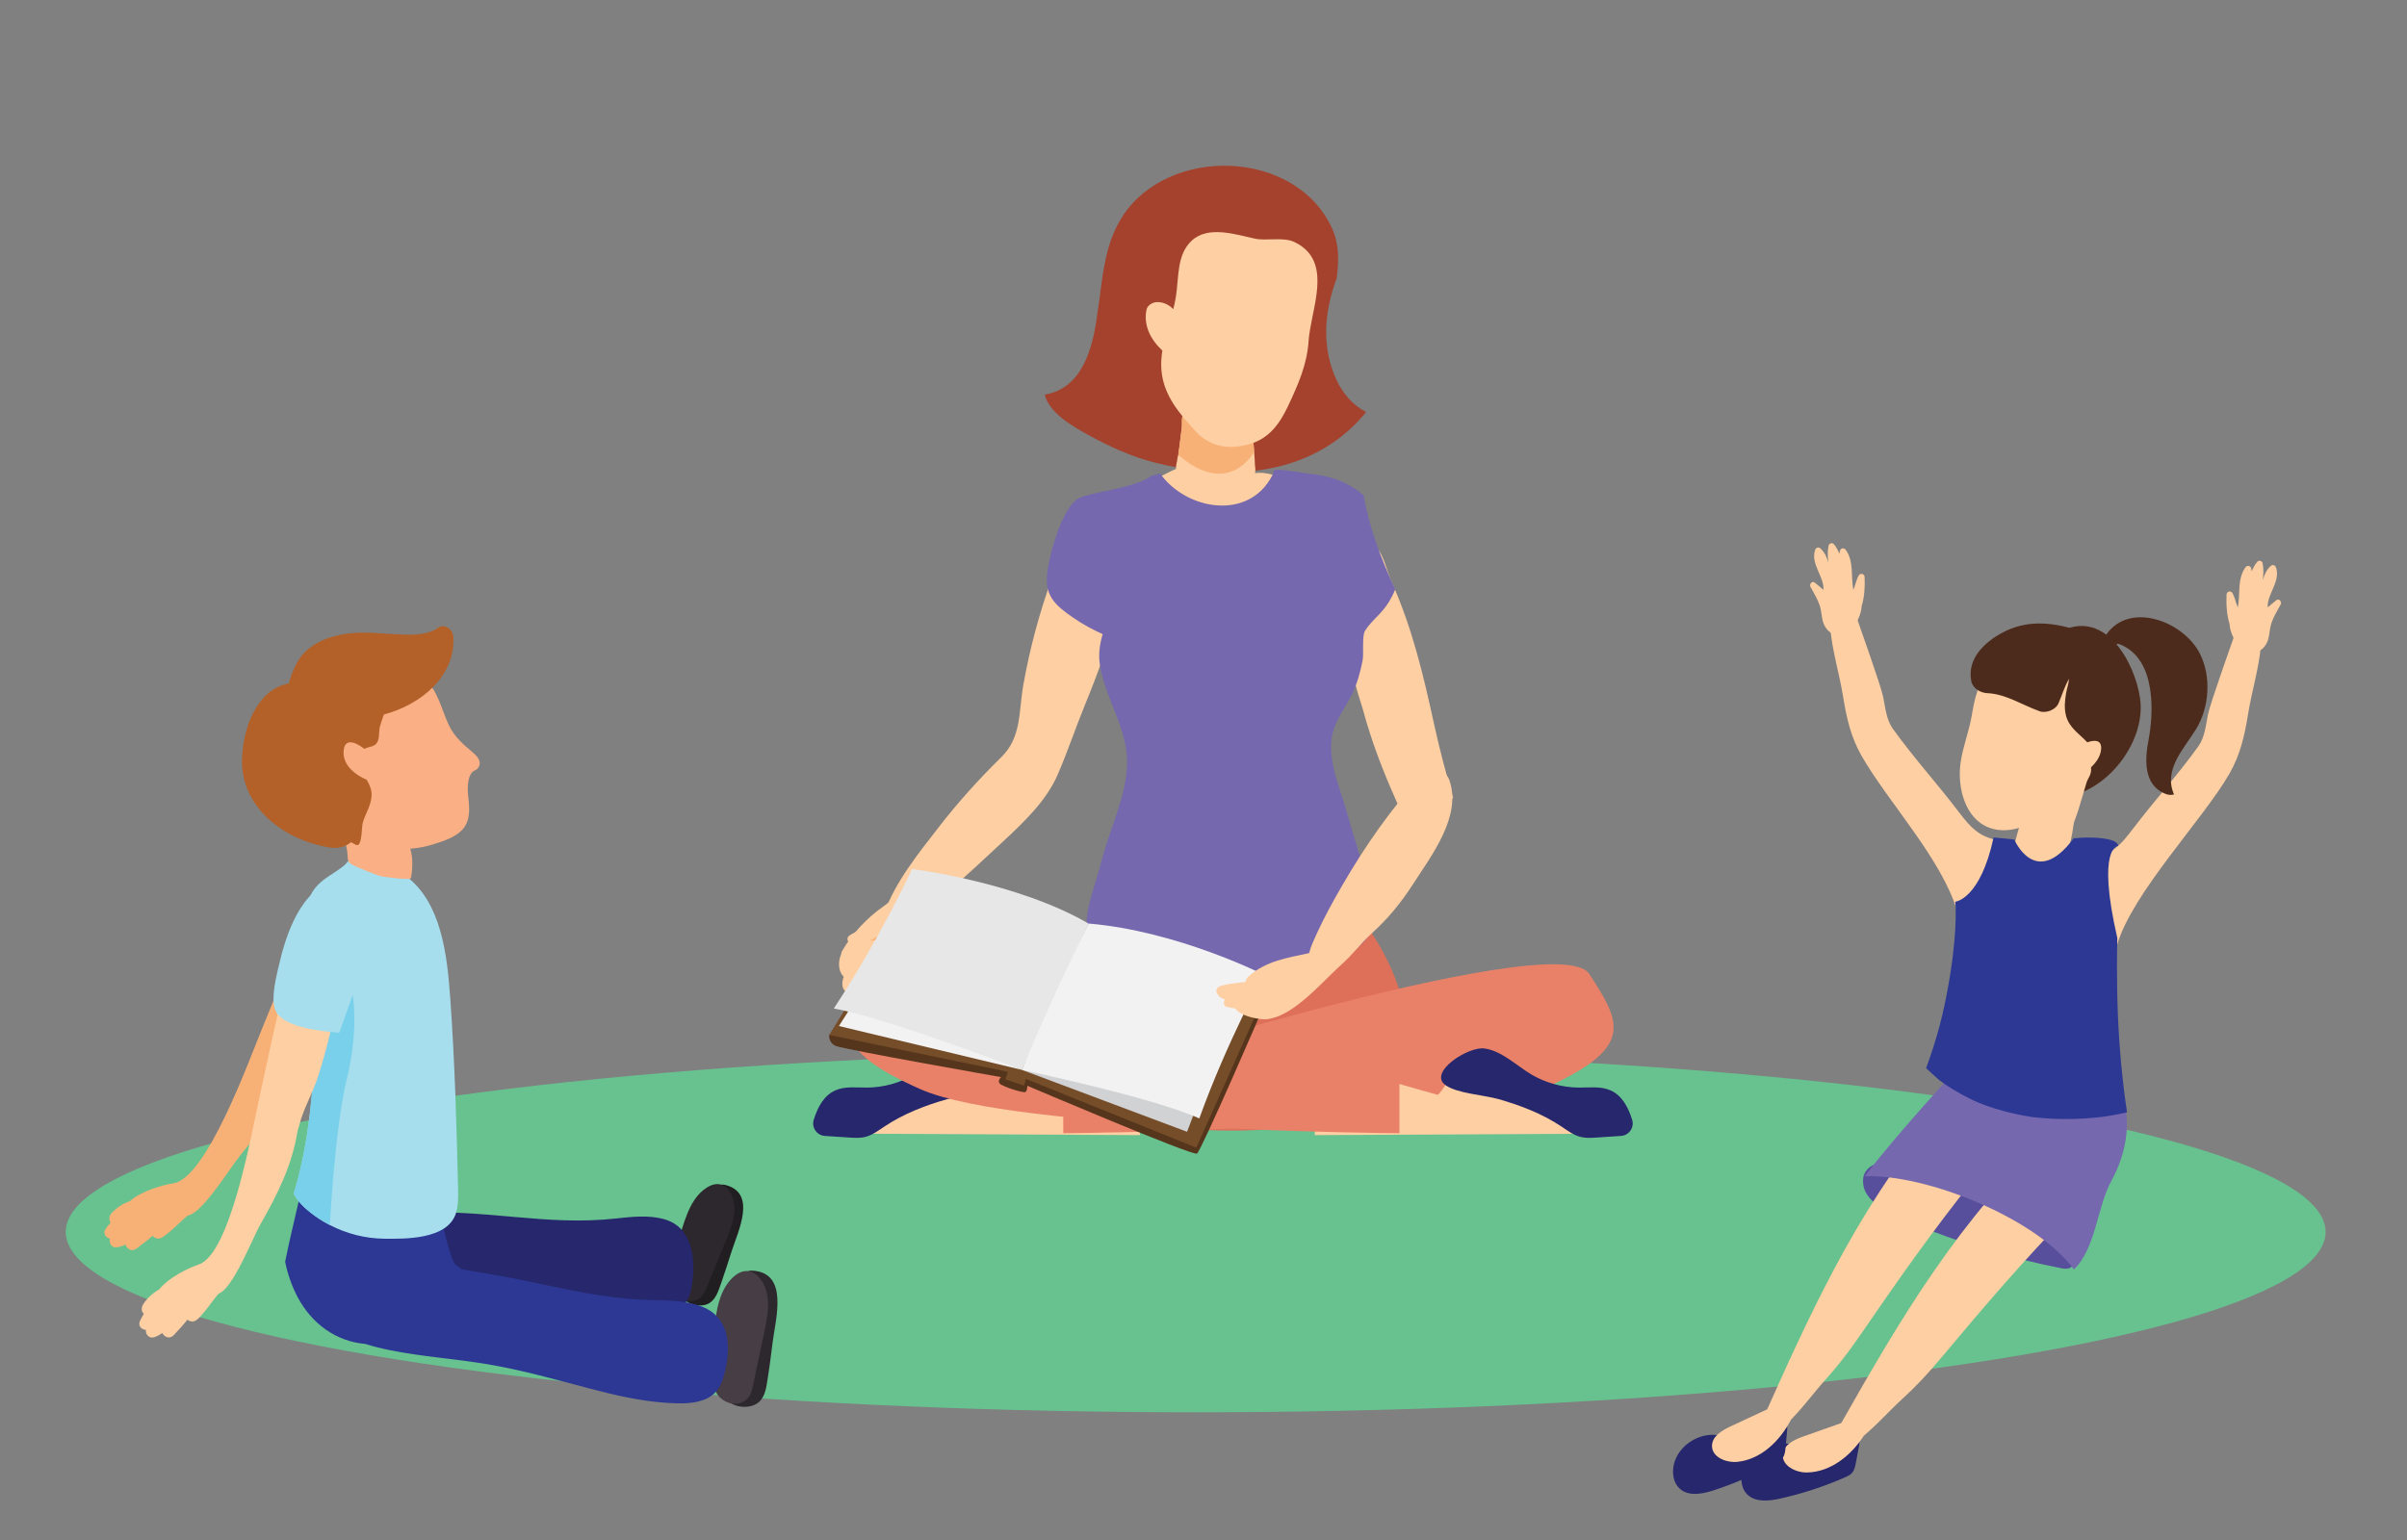
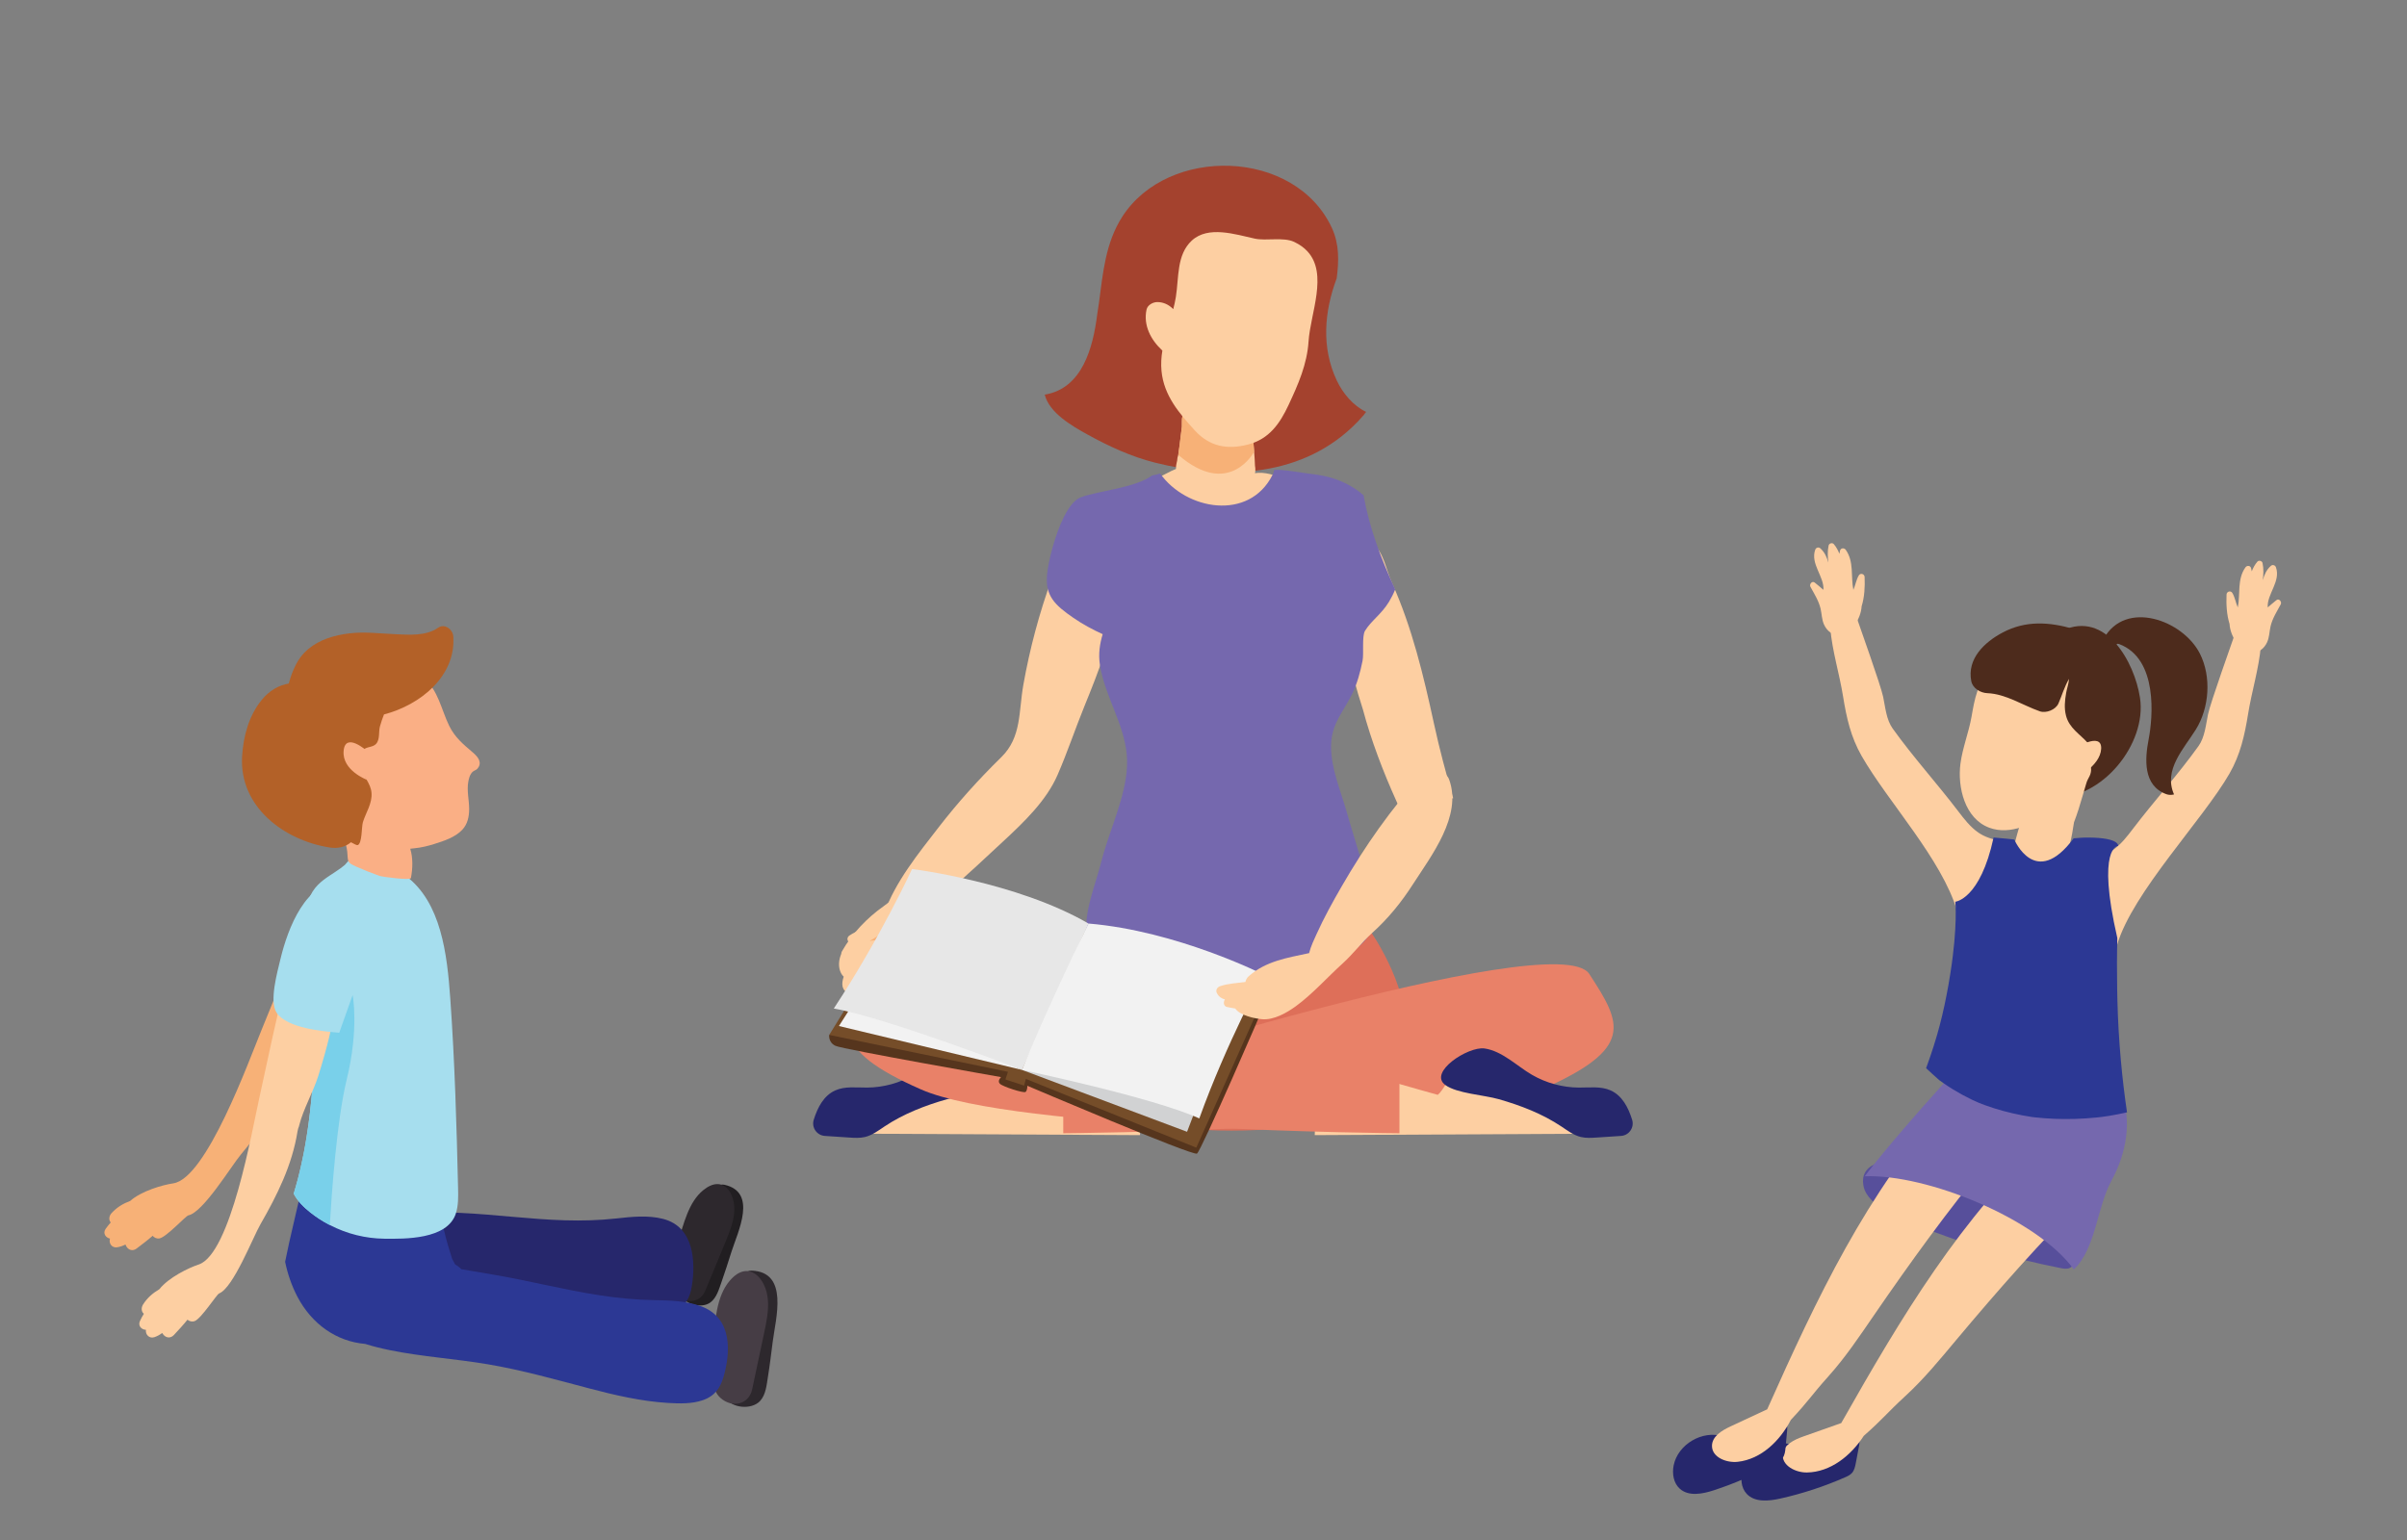
<svg xmlns="http://www.w3.org/2000/svg" version="1.1" id="Layer_1" x="0px" y="0px" width="250px" height="160px" viewBox="0 0 250 160" enable-background="new 0 0 250 160" xml:space="preserve">
  <rect x="0" y="0" width="250" height="160" fill="#808080" stroke="none" />
-   <ellipse fill="#67C28F" cx="124.187" cy="127.997" rx="117.359" ry="18.734" />
  <path fill="#FDCFA2" d="M142.463,56.296c1.352,1.252,1.386,2.625,2.13,4.29c2.08,4.648,3.254,9.576,4.346,14.606  c0.559,2.582,1.251,5.165,1.994,7.742c-0.818,0.071-1.628,0.227-2.403,0.454c-0.967,0.281-1.918,0.812-2.775,1.489  c-0.245-0.589-0.504-1.171-0.765-1.748c-1.304-2.89-2.575-6.192-3.431-9.409c-2.787-8.667-2.268-12.424-2.369-13.273  c-0.043-1.889-2.117-5.175-2.036-7.062C137.172,52.979,142.275,56.121,142.463,56.296z" />
  <path fill="#FDCFA2" d="M87.928,115.192c0.18-1.146,1.056-0.656,2.19-0.746c4.886-0.388,6.678-1.255,11.073-3.415  c0.958-0.473,1.9-0.322,2.695,0.361c0.572,0.488,1.161,1.888,1.746,2.358c0.008-0.002,9.912-2.744,12.32-3.671  c0.096-0.037,0.193-0.071,0.289-0.104c0.036,2.651,0.1,5.308,0.169,7.961l-27.947-0.145c-0.318-0.049-0.637-0.1-0.955-0.149  c-0.375-0.059-0.699-0.256-0.956-0.525C88.072,116.606,87.828,115.832,87.928,115.192z" />
  <path fill="#DE6F59" d="M142.359,96.791c0,0,14.768,20.673-14.441,20.673c-29.208,0-14.979-20.271-14.979-20.271L142.359,96.791z" />
  <path fill="#A4422E" d="M113.967,32.624c0.067-0.384,0.122-0.767,0.172-1.144c0.418-3.095,0.666-6.228,2.427-8.969  c4.747-7.385,17.953-7.088,21.773,1.183c0.776,1.682,0.726,3.436,0.495,5.224c-1.297,3.459-1.609,7.202,0.013,10.623  c0.626,1.321,1.688,2.607,3.042,3.254c-0.059,0.072-0.116,0.147-0.171,0.223c-0.035,0.048-0.063,0.088-0.086,0.121  c-0.021,0.022-0.043,0.046-0.073,0.076c-0.186,0.194-0.356,0.4-0.542,0.595c-5.578,5.802-13.747,6.095-21.067,4.253  c-2.476-0.624-4.822-1.71-7.048-2.945c-1.547-0.858-3.923-2.221-4.391-4.116C112.414,40.357,113.524,36.144,113.967,32.624z" />
  <path fill="#FDCFA2" d="M129.888,50.057c-1.581,1.48-5.045,2.083-6.525-0.04c-0.696,0.031-1.418-0.693-1.172-1.829  c0.026-0.114,0.049-0.229,0.073-0.341c0.006-0.188,0.042-0.386,0.114-0.586c0.117-0.688,0.197-1.385,0.276-2.082  c0.034-0.28,0.065-0.562,0.101-0.842c0.004-0.183,0.006-0.367,0.002-0.55c-0.009-0.412,0.083-0.733,0.233-0.967  c0.011-0.056,0.022-0.114,0.036-0.17c0.028-0.147,0.062-0.292,0.097-0.439c0.381-1.551,1.908-1.25,2.189,0.008  c0.268,0.152,0.503,0.437,0.628,0.882c0.021,0.074,0.041,0.151,0.059,0.228c0.08,0.338,0.122,0.688,0.133,1.045  c0.006,0.001,0.01,0.001,0.014,0.003c0.011,0.005,0.021,0.01,0.033,0.017c0.405-0.289,0.939-0.265,1.302,0.152  c0.167-0.073,0.343-0.096,0.518-0.066c0.034-0.075,0.071-0.144,0.114-0.207c0.032-0.164,0.079-0.306,0.139-0.429  c0.486-1.015,1.772-0.64,2.039,0.468c0.06,0.233,0.071,0.501,0.019,0.795c-0.059,0.335-0.094,0.671-0.112,1.013  c0.021,0.271,0.041,0.541,0.062,0.811v0.002c0.038,0.487,0.073,0.971,0.088,1.46C130.456,48.969,130.347,49.624,129.888,50.057z" />
  <path fill="#F7B177" d="M130.308,45.109c-0.059,0.335-0.094,0.671-0.112,1.013c0.021,0.271,0.041,0.541,0.062,0.811v0.002  c0,0-2.577,4.902-7.879,0.327c0.034-0.281,0.341-2.644,0.377-2.924c0.004-0.183,0.006-0.367,0.002-0.55  c-0.009-0.412,0.083-0.733,0.233-0.967c0.011-0.056,0.022-0.114,0.036-0.17l2.973,0.68l2.252,0.516l2.039,0.468  C130.349,44.547,130.36,44.815,130.308,45.109z" />
  <path fill="#FDCFA2" d="M135.799,26.118c-0.347-0.377-0.799-0.709-1.376-0.983c-1.116-0.53-2.915-0.085-4.095-0.343  c-2.016-0.44-4.841-1.375-6.545,0.205c-1.586,1.468-1.328,3.813-1.654,5.859c-0.068,0.428-0.164,0.847-0.271,1.264  c-0.019-0.021-0.037-0.042-0.056-0.059c-0.437-0.422-0.968-0.67-1.581-0.678c-0.461-0.005-1.035,0.297-1.14,0.791  c-0.343,1.624,0.439,3.123,1.615,4.217c0.009,0.009,0.021,0.018,0.032,0.027c-0.112,0.688-0.159,1.392-0.09,2.122  c0.24,2.536,1.815,4.378,3.466,6.187c1.522,1.668,3.364,2.018,5.529,1.454c2.19-0.571,3.291-2.158,4.208-4.118  c0.996-2.129,1.917-4.222,2.07-6.59C136.101,32.568,137.962,28.466,135.799,26.118z" />
  <path fill="#FDCFA2" d="M138.5,57.058c0.202,0.734,0.169,1.539-0.04,2.317c-0.359,1.347-1.243,2.611-2.338,3.292  c-0.674,0.415-1.321,0.251-1.76-0.164c-2.963,0.25-5.974,0.057-8.94,0.046c-1.39-0.005-2.77,0.034-4.148,0.188  c-0.218,0.022-0.435,0.049-0.653,0.079c-0.885,0.121-1.763,0.246-2.648,0.316c-0.621,0.048-1.244,0.071-1.874,0.042  c-0.238-0.011-0.448-0.061-0.632-0.144c-0.54-0.244-0.855-0.77-0.928-1.417c-0.107-0.941-0.351-1.869-0.57-2.792  c-0.048-0.208-0.058-0.403-0.036-0.587c-0.264-1.049-0.654-2.04-1.395-2.958c-0.096-0.119-0.21-0.216-0.332-0.298  c-0.03-0.414-0.021-0.829,0.054-1.248c0.167-0.953,0.615-1.472,1.386-1.826c0.156-0.073,0.326-0.14,0.51-0.2  c0.424-0.14,0.848-0.278,1.275-0.418c0.434-0.142,0.872-0.283,1.308-0.428c0.021-0.007,0.039-0.012,0.06-0.019  c1.141-0.372,2.277-0.756,3.395-1.185c0.872-0.335,2.025-1.21,2.984-1.104c0.433,0.05,0.84,0.165,1.256,0.401  c1.011,0.572,1.677,1.481,2.982,1.335c0.726-0.081,1.359-0.502,2.016-0.827c1.165-0.58,2.161-0.308,3.348,0.029  c0.772,0.218,1.613,0.368,2.471,0.521c0.392,0.071,0.783,0.142,1.178,0.218c0.825,0.167,1.643,0.366,2.404,0.664  c-0.432,1.938-0.554,3.855-0.492,5.776C138.406,56.783,138.46,56.912,138.5,57.058z" />
  <path fill="#FDCFA2" d="M91.842,94.878c1.116-3.229,3.595-6.271,5.658-8.938c1.994-2.577,4.173-4.996,6.502-7.275  c2.116-2.071,1.792-4.741,2.287-7.517c0.667-3.759,1.658-7.459,2.956-11.048c0.561-1.554,1.57-4.933,3.035-7.076  c0.103,0.056,0.208,0.113,0.311,0.172c0.636,0.364,1.242,0.772,1.833,1.207c0.265,0.194,0.546,0.334,0.838,0.428  c0.458,2.14,0.718,4.423,0.531,6.605c0.137,0.243,0.208,0.555,0.163,0.927c-0.5,3.995-1.868,7.426-3.297,10.941  c-0.97,2.382-1.795,4.861-2.817,7.208c-1.161,2.671-3.475,4.891-5.664,6.92c-0.458,0.422-0.91,0.837-1.345,1.247  c-1.827,1.721-3.699,3.396-5.61,5.023c-1.067,0.909-4.563,4.947-5.489,2.702C91.419,95.643,91.568,95.669,91.842,94.878z" />
  <path fill="#FDCFA2" d="M94.282,95.673c-0.173-0.536-0.456-1.11-0.417-1.497c0.034-0.322,1.244-1.181-0.071-1.223  c-0.533-0.019-1.579,0.89-2.005,1.189c-1.731,1.217-3.295,2.854-4.342,4.7c-0.049,0.086-0.069,0.172-0.069,0.253  c-0.06,0.151-0.112,0.302-0.152,0.452c-0.195,0.769-0.032,1.512,0.405,1.928c-0.246,0.709-0.244,1.461,0.568,1.722  c0.456,0.146,0.837-0.069,1.148-0.409c0.386,0.186,0.887,0.199,1.435,0.004c1.097-0.392,1.926-1.369,2.408-2.453  c0.572-1.286,1.248-2.526,1.221-4.036C94.407,96.108,94.355,95.895,94.282,95.673z" />
  <path fill="#F7B177" d="M92.185,96.321c-0.349,0.574-0.977,0.894-1.579,1.141c-0.467,0.193-0.255,1.021,0.246,0.974  c0.812-0.077,0.499,1.521,0.273,1.977c-0.296,0.597,0.591,1.141,0.887,0.54c0.381-0.767,0.576-2.278,0.03-3.064  c0.409-0.269,0.63-0.624,0.669-1.119C92.777,95.954,92.532,95.752,92.185,96.321z" />
  <path fill="#FDCFA2" d="M92.579,95.271c-0.047-0.206-0.23-0.39-0.499-0.338c-0.677,0.137-1.062,0.653-1.59,1.047  c-0.69,0.512-1.555,0.735-2.267,1.219c-0.31,0.21-0.255,0.623,0.084,0.762c0.443,0.178,0.902,0.169,1.358,0.043  c-0.778,0.362-1.446,0.974-2.114,1.534c-0.285,0.238-0.092,0.599,0.188,0.683c0.032,0.133,0.133,0.253,0.259,0.31  c-0.013,0.015-0.026,0.026-0.04,0.039c-0.184,0.185-0.127,0.464,0.026,0.617c-0.21,0.173-0.139,0.521,0.063,0.67  c-0.047,0.055-0.071,0.118-0.081,0.188c-0.31,0.039-0.557,0.42-0.264,0.685c0.844,0.762,2.55,0.823,3.574,0.442  c0.259-0.098,0.461-0.471,0.195-0.694c-0.251-0.21-0.521-0.359-0.805-0.461c0.636-0.375,1.116-0.949,1.213-1.744  c0.022-0.18-0.154-0.39-0.337-0.418c0.114-0.212,0.201-0.441,0.238-0.694c0.047-0.304-0.163-0.602-0.503-0.52  c-0.094,0.022-0.184,0.053-0.277,0.079c0.092-0.159,0.176-0.322,0.251-0.495c0.105-0.24-0.145-0.55-0.392-0.534  c-0.229,0.013-0.446,0.054-0.655,0.114c0.976-0.446,1.902-1.306,2.571-1.85C93.072,95.714,92.868,95.351,92.579,95.271z" />
  <path fill="#7568AE" d="M108.756,59.651c0.064-0.642,0.255-1.635,0.55-2.708c0.611-2.224,1.664-4.788,2.952-5.277  c1.739-0.659,5.679-0.975,7.421-2.276c0.274-0.033,0.546-0.098,0.816-0.199c2.695,3.82,9.231,4.966,11.662,0.172  c0.094-0.182,0.153-0.362,0.189-0.539c0.281-0.017,0.567-0.013,0.864,0.016c0.862,0.083,1.724,0.219,2.581,0.347  c0.025,0.004,0.045,0.007,0.065,0.01c0.043,0.004,0.112,0.013,0.225,0.027c0.501,0.063,1.006,0.128,1.499,0.237  c1.528,0.333,2.928,1.016,4.045,1.994c0.603,3.4,1.832,6.643,3.286,9.78c-0.189,0.469-0.415,0.912-0.649,1.296  c-0.785,1.289-1.842,1.954-2.488,3.009c-0.336,0.55-0.108,2.386-0.253,3.109c-0.229,1.155-0.563,2.39-1.082,3.45  c-0.921,1.871-2.169,3.113-2.189,5.382c-0.022,2.389,1.006,4.666,1.642,6.934c0.995,3.556,2.625,7.915,2.586,11.646  c-0.004,0.305-0.035,0.562-0.118,0.729c-0.062,0.127-0.129,0.253-0.202,0.375c-1.12,1.847-3.323,2.37-5.271,2.879  c-6.021,1.567-12.686,3.313-18.832,1.355c-2.176-0.693-4.512-1.795-5.116-4.207c-0.516-2.066,0.915-5.5,1.41-7.533  c0.148-0.607,0.336-1.232,0.54-1.868c0.981-3.034,2.399-6.329,2.147-9.323c-0.277-3.288-2.266-6.111-2.787-9.344  c-0.189-1.173-0.024-2.22,0.281-3.236c-1.06-0.483-2.087-1.038-3.048-1.7C109.561,62.868,108.531,61.896,108.756,59.651z" />
  <path fill="#26276C" d="M91.868,117.036c-0.643,0.43-1.277,0.912-2.023,1.092c-0.535,0.129-1.091,0.094-1.639,0.058  c-0.844-0.056-1.688-0.112-2.532-0.168c-0.836-0.055-1.407-0.876-1.157-1.677c0.409-1.306,1.044-2.514,2.233-3.05  c1.022-0.459,2.196-0.287,3.314-0.296c1.696-0.012,3.385-0.475,4.859-1.328c1.564-0.906,3.087-2.474,4.935-2.736  c1.69-0.238,5.872,2.47,4.063,3.798c-1.203,0.882-4.008,1.031-5.552,1.472C96.089,114.852,93.858,115.71,91.868,117.036z" />
  <path fill="#E98168" d="M110.435,112.492c0,0,51.258-16.467,54.63-11.306c3.371,5.163,4.771,7.728-4.938,12.001  c-9.708,4.276-49.693,4.552-49.693,4.552V112.492z" />
  <path fill="#FDCFA2" d="M167.035,115.192c-0.178-1.146-1.054-0.656-2.188-0.746c-4.886-0.388-6.681-1.255-11.075-3.415  c-0.956-0.473-1.897-0.322-2.693,0.361c-0.571,0.488-1.16,1.888-1.747,2.358c-0.006-0.002-9.91-2.744-12.318-3.671  c-0.096-0.037-0.193-0.071-0.289-0.104c-0.035,2.651-0.1,5.308-0.171,7.961l27.948-0.145c0.317-0.049,0.636-0.1,0.955-0.149  c0.375-0.059,0.699-0.256,0.954-0.525C166.891,116.606,167.135,115.832,167.035,115.192z" />
  <path fill="#E98168" d="M145.351,112.492c0,0-51.258-16.467-54.628-11.306c-3.373,5.163-4.771,7.728,4.936,12.001  c9.708,4.276,49.692,4.552,49.692,4.552V112.492z" />
  <path fill="#26276C" d="M162.17,117.036c0.642,0.43,1.275,0.912,2.023,1.092c0.535,0.129,1.092,0.094,1.64,0.058  c0.844-0.056,1.688-0.112,2.532-0.168c0.834-0.055,1.404-0.876,1.155-1.677c-0.407-1.306-1.043-2.514-2.232-3.05  c-1.023-0.459-2.196-0.287-3.313-0.296c-1.695-0.012-3.388-0.475-4.861-1.328c-1.563-0.906-3.085-2.474-4.933-2.736  c-1.689-0.238-5.872,2.47-4.064,3.798c1.204,0.882,4.01,1.031,5.552,1.472C157.946,114.852,160.181,115.71,162.17,117.036z" />
  <g>
    <path fill="#56351D" d="M86.125,107.525c0,0-0.12,0.773,0.651,1.133c0.769,0.36,17.196,3.249,17.196,3.249s-0.424,0.396-0.12,0.693   c0.304,0.301,2.459,0.994,2.662,0.852c0.202-0.143,0.189-0.644,0.189-0.644s17.179,7.324,17.62,7.047   c0.438-0.281,6.96-15.295,6.999-15.518c0.039-0.226-0.032-0.843-0.032-0.843l-39.838,1.259L86.125,107.525z" />
    <polygon fill="#754D29" points="106.367,112.792 104.428,112.152 104.69,111.357 86.125,107.525 90.345,100.685 95.654,91.612    112.556,96.967 131.29,103.495 124.252,119.236 106.551,112.095  " />
    <polygon fill="#F2F2F2" points="88.417,104.589 87.134,106.6 106.142,111.157 90.242,103.938  " />
    <polygon fill="#D1D2D3" points="106.142,111.157 123.293,117.588 124.861,113.475 108.214,109.799  " />
    <path fill="#E7E7E7" d="M94.732,90.286c0,0,10.881,1.338,18.319,5.664c-4.231,9.419-6.909,15.207-6.909,15.207   s-14.092-5.428-19.541-6.375C91.442,97.423,94.732,90.286,94.732,90.286z" />
    <path fill="#F2F2F2" d="M131.251,101.264c0,0-8.97-4.544-18.2-5.313c-4.452,9.097-6.909,15.207-6.909,15.207   s13.601,2.851,18.421,5.043C127.435,108.238,131.251,101.264,131.251,101.264z" />
  </g>
  <path fill="#FDCFA2" d="M126.726,102.46c0.85-0.287,1.744-0.316,2.627-0.437c0.051-0.228,0.164-0.439,0.342-0.597  c1.78-1.575,3.995-1.909,6.232-2.392c0.015-0.002,0.028-0.003,0.041-0.005c0.18-0.731,0.544-1.467,0.776-1.984  c0.77-1.699,1.671-3.333,2.602-4.944c2.404-4.163,5.145-8.102,8.391-11.635c0.344-0.373,0.768-0.418,1.137-0.27  c0.599-0.17,1.373,0.054,1.646,0.816c1.359,3.773-1.862,7.893-3.749,10.831c-1.229,1.915-2.577,3.573-4.263,5.096  c-1.084,0.978-1.96,2.166-3.042,3.146c-1.619,1.461-3.123,3.179-4.882,4.462c-0.937,0.681-2.279,1.444-3.478,1.347  c-0.786-0.064-2.333-0.395-2.804-1.11c-0.283-0.049-0.566-0.105-0.848-0.158c-0.377-0.071-0.418-0.522-0.23-0.791  c-0.328-0.075-0.617-0.259-0.829-0.644C126.221,102.878,126.429,102.56,126.726,102.46z" />
  <path fill="#FDCFA2" d="M232.39,65.106c-0.662,1.934-2.798,7.874-3.057,9.116c-0.229,1.095-0.326,2.364-0.988,3.292  c-2.094,2.93-4.612,5.708-6.813,8.598c-0.619,0.812-1.251,1.636-2.092,2.213c-1.288,0.89-3.156,1.043-5.039,1.006  c0.092,0.168,0.186,0.333,0.283,0.498c0.365,0.621,0.764,1.222,1.182,1.807c0.767,1.076,1.728,2.205,2.742,3.262  c0.791,0.821-2.728,4.096-1.876,4.774c0.152-0.243,0.332,1.654,3.166-1.526c1.602-5.424,8.938-13.011,11.673-17.788  c1.119-1.957,1.566-3.955,1.922-6.163c0.383-2.39,1.128-4.716,1.334-7.133C234.429,66.685,233.496,65.894,232.39,65.106z" />
  <path fill="#FDCFA2" d="M236.444,62.348c-0.313,0.241-0.605,0.504-0.909,0.758c-0.1-1.362,1.373-2.696,0.854-4.164  c-0.083-0.233-0.351-0.312-0.539-0.143c-0.459,0.414-0.673,0.934-0.828,1.482c0.071-0.59,0.101-1.182-0.026-1.783  c-0.047-0.227-0.385-0.323-0.538-0.142c-0.259,0.305-0.443,0.644-0.58,1.004c-0.017-0.111-0.039-0.223-0.071-0.335  c-0.079-0.284-0.433-0.296-0.589-0.077c-0.881,1.247-0.508,2.767-0.793,4.164c-0.212-0.485-0.291-1.046-0.566-1.507  c-0.167-0.281-0.587-0.153-0.601,0.162c-0.041,1.023,0.008,2.074,0.31,3.051c0.075,1.28,1.029,2.774,2.225,2.958  c0.76,0.117,1.375-0.386,1.679-1.052c0.238-0.524,0.232-1.106,0.359-1.657c0.193-0.825,0.658-1.542,1.057-2.279  C237.022,62.532,236.717,62.137,236.444,62.348z" />
  <path fill="#4D2B1C" d="M218.498,66.357c2.279-4.093,8.231-1.925,9.991,1.552c1.215,2.403,0.98,5.631-0.417,7.879  c-1.249,2.013-3.402,4.195-2.268,6.75c-0.266,0.068-0.547,0.068-0.815-0.031c-2.412-0.893-2.223-3.63-1.821-5.711  c0.426-2.188,1.007-8.371-3.077-9.884c-0.87-0.323,0.311,2.454-0.415,2.662C217.632,70.163,216.688,67.139,218.498,66.357z" />
  <path fill="#4D2B1C" d="M212.424,79.661c2.091-1.61,3.617-3.586,3.443-6.32c-0.063-0.994-0.212-1.978-0.503-2.933  c-0.139-0.456-0.302-0.902-0.583-1.293c-0.193-0.267-0.289-0.283-0.535-0.332c-1.83-0.367-1.479-2.795-0.019-3.277  c0.004-0.001,0.008-0.004,0.012-0.006c4.477-2.078,7.458,3.267,8.028,6.99c0.737,4.811-3.974,10.584-8.949,10.366  C211.508,82.775,211.102,80.679,212.424,79.661z" />
  <path fill="#FDCFA2" d="M203.618,79.351c0.218-1.661,0.862-3.238,1.153-4.887c0.159-0.898,0.306-1.786,0.604-2.65  c0.278-0.803,0.713-1.553,0.959-2.366c0.221-0.734,0.799-1.31,1.628-1.176c0.145,0.022,0.289,0.077,0.426,0.153  c0.642-0.613,1.483-1.012,2.586-1.059c2.689-0.115,5.141,1.64,6.108,4.117c0.711,1.818,0.625,3.858,0.043,5.731  c-0.353,0.378-0.568,0.896-0.624,1.452c-0.139,1.379-0.471,2.731-0.794,4.082c-0.774,0.668-1.676,1.175-2.619,1.707  c-1.898,1.072-4.237,2.365-6.467,1.544C204.063,85.058,203.303,81.776,203.618,79.351z" />
  <path fill="#4D2B1C" d="M208.003,65.717c2.398-1.271,4.837-1.105,7.371-0.372c1.023,0.296,1.365,1.15,1.181,1.94  c0.511,0.068,0.991,0.332,1.201,0.806c0.729,1.634,0.457,2.914,0.192,4.615c-0.06,0.39-0.096,0.629,0.081,0.898  c0.271,0.418,0.893,0.761,1.23,1.141c1.463,1.646-0.938,4.105-2.408,2.448c-0.84-0.945-1.934-1.533-2.271-2.849  c-0.2-0.781-0.118-1.566,0.016-2.35c0.071-0.423,0.266-0.966,0.302-1.466c-0.48,0.804-0.776,1.835-1.104,2.567  c-0.287,0.642-1.275,1.038-1.934,0.806c-1.788-0.629-3.515-1.805-5.448-1.884c-0.706-0.028-1.518-0.491-1.668-1.247  C204.286,68.449,206.105,66.722,208.003,65.717z" />
  <path fill="#FDCFA2" d="M215.396,77.813c0,0,2.931-1.881,2.839-0.023c-0.09,1.858-2.813,3.14-2.813,3.14L215.396,77.813z" />
  <path fill="#FDCFA2" d="M209.818,85.605c0.347-1.93,0.813-3.844,1.714-5.6c0.509-0.988,1.532-1.078,2.296-0.671  c0.024-0.045,0.049-0.091,0.075-0.135c1.108-1.901,4.163-0.326,3.046,1.591c-0.073,0.126-0.128,0.255-0.188,0.387  c-0.002,0.005-0.004,0.008-0.006,0.014c-0.028,0.083-0.057,0.168-0.082,0.253c-0.124,0.419-0.248,0.837-0.37,1.257  c-0.267,0.918-0.542,1.836-0.889,2.728c-0.238,1.484-0.462,3.171-1.377,4.286c-0.917,1.116-2.284,1.063-3.572,0.762  c-0.687-0.161-1.369-0.827-1.353-1.581C209.14,87.713,209.513,86.691,209.818,85.605z" />
  <path fill="#FDCFA2" d="M192.534,63.282c0.662,1.935,2.798,7.874,3.057,9.117c0.229,1.094,0.326,2.364,0.988,3.292  c2.094,2.929,4.612,5.708,6.813,8.598c0.619,0.811,1.251,1.635,2.092,2.215c1.288,0.889,3.156,1.039,5.039,1.003  c-0.092,0.168-0.186,0.335-0.283,0.5c-0.365,0.618-0.763,1.221-1.182,1.806c-0.767,1.075-1.727,2.206-2.741,3.262  c-0.792,0.819-1.668,1.65-2.52,2.327c-0.151-0.241-0.318-0.485-0.516-0.733c-1.602-5.426-7.194-11.356-9.929-16.134  c-1.119-1.957-1.565-3.954-1.922-6.163c-0.383-2.389-1.128-4.716-1.334-7.132C190.495,64.861,191.428,64.071,192.534,63.282z" />
  <path fill="#FDCFA2" d="M188.479,60.524c0.313,0.242,0.605,0.504,0.909,0.758c0.1-1.361-1.373-2.696-0.854-4.164  c0.083-0.234,0.352-0.311,0.539-0.142c0.459,0.413,0.673,0.934,0.828,1.481c-0.071-0.59-0.101-1.181,0.026-1.783  c0.047-0.228,0.385-0.323,0.538-0.143c0.26,0.305,0.443,0.645,0.58,1.004c0.019-0.112,0.039-0.223,0.071-0.336  c0.079-0.283,0.434-0.295,0.589-0.077c0.882,1.246,0.508,2.767,0.793,4.165c0.214-0.486,0.291-1.047,0.566-1.508  c0.167-0.281,0.587-0.152,0.601,0.163c0.041,1.023-0.008,2.073-0.31,3.05c-0.075,1.279-1.029,2.775-2.225,2.958  c-0.76,0.117-1.374-0.386-1.679-1.053c-0.237-0.523-0.232-1.106-0.359-1.656c-0.193-0.825-0.658-1.542-1.057-2.28  C187.901,60.709,188.207,60.313,188.479,60.524z" />
  <path fill="#574F9B" d="M199.205,127.332c4.782,1.938,9.751,3.422,14.816,4.418c0.316,0.063,0.658,0.12,0.951-0.015  c0.288-0.135,0.467-0.432,0.569-0.729c0.325-0.943,0.042-2.015-0.522-2.838c-0.564-0.821-1.379-1.437-2.204-1.999  c-4.216-2.881-9.092-4.788-14.145-5.533c-1.864-0.275-5.688-0.21-5.114,2.611C193.989,125.366,197.495,126.638,199.205,127.332z" />
  <path fill="#26276C" d="M186.377,150.207c-2.048-0.868-4.713,0.377-5.366,2.502c-0.257,0.842-0.196,1.84,0.398,2.486  c0.836,0.91,2.286,0.771,3.49,0.501c2.307-0.514,4.563-1.255,6.727-2.205c0.261-0.113,0.529-0.236,0.721-0.448  c0.255-0.283,0.336-0.678,0.407-1.051c0.112-0.591,0.223-1.18,0.335-1.769c0.064-0.334,0.096-0.75-0.186-0.943  c-0.133-0.092-0.302-0.104-0.463-0.106c-1.805-0.057-3.62,0.311-5.261,1.063L186.377,150.207z" />
  <path fill="#FDCFA2" d="M216.1,115.82c-1.204,0.353-2.204,1.188-3.125,2.042c-9.366,8.657-15.455,18.899-21.738,29.989  c-1.318,0.467-2.635,0.932-3.952,1.398c-0.93,0.328-2.016,0.846-2.119,1.827c-0.125,1.186,1.32,1.928,2.512,1.909  c2.439-0.039,4.568-1.742,5.9-3.806c2.079-1.834,2.307-2.284,4.347-4.163c1.931-1.776,3.594-3.815,5.278-5.825  c4.285-5.114,8.706-10.145,13.438-14.851C218.725,122.264,222.718,113.881,216.1,115.82z" />
  <path fill="#26276C" d="M178.935,149.231c-2.121-0.666-4.654,0.827-5.101,3.005c-0.175,0.86-0.02,1.851,0.634,2.436  c0.919,0.825,2.35,0.55,3.522,0.167c2.246-0.734,4.422-1.686,6.485-2.839c0.249-0.139,0.502-0.287,0.673-0.516  c0.227-0.305,0.271-0.706,0.306-1.084c0.055-0.599,0.11-1.197,0.165-1.793c0.032-0.34,0.024-0.758-0.273-0.921  c-0.143-0.077-0.312-0.073-0.473-0.063c-1.801,0.116-3.575,0.656-5.136,1.561L178.935,149.231z" />
  <path fill="#FDCFA2" d="M205.234,112.161c-1.166,0.467-2.079,1.394-2.916,2.331c-8.496,9.513-13.578,20.293-18.771,31.932  c-1.266,0.589-2.532,1.178-3.8,1.771c-0.895,0.416-1.926,1.031-1.934,2.02c-0.012,1.191,1.498,1.793,2.682,1.66  c2.425-0.271,4.382-2.172,5.509-4.351c1.896-2.026,2.08-2.495,3.931-4.562c1.75-1.952,3.211-4.142,4.694-6.302  c3.779-5.503,7.699-10.931,11.956-16.069C208.465,118.325,211.638,109.597,205.234,112.161z" />
  <path fill="#7568AE" d="M193.68,122.21c6.473-0.242,17.932,4.428,21.717,9.683c2.301-2.19,2.387-6.455,3.916-9.242  c1.526-2.787,2.175-6.229,0.968-9.167c-0.205-0.499-0.473-0.992-0.896-1.324c-0.463-0.368-1.063-0.503-1.639-0.63  c-3.087-0.672-6.174-1.347-9.259-2.022c-1.778-0.386-4.142-0.506-4.89,1.153C203.598,110.66,196.577,118.32,193.68,122.21z" />
  <path fill="#2C3894" d="M201.414,112.219c0.01,0.008,0.02,0.012,0.03,0.021c0.13,0.092,0.257,0.187,0.389,0.28  c0.324,0.225,0.656,0.442,0.994,0.652c0.639,0.394,1.299,0.754,1.977,1.08c0.186,0.09,0.905,0.397,0.63,0.289  c0.23,0.094,0.461,0.184,0.692,0.267c0.636,0.232,1.28,0.437,1.932,0.614c0.656,0.179,1.32,0.33,1.987,0.458  c0.315,0.06,0.633,0.11,0.951,0.163c0.016,0.004,0.028,0.006,0.041,0.008c0.105,0.013,0.211,0.026,0.315,0.037  c1.375,0.152,2.759,0.201,4.142,0.163c0.734-0.022,1.472-0.069,2.205-0.141c0.326-0.031,0.65-0.073,0.978-0.11  c-0.816,0.094,0.163-0.03,0.377-0.065c0.624-0.104,1.245-0.228,1.864-0.366c-0.497-3.376-0.892-7.321-1-11.71v-0.002  c-0.008-0.37-0.015-0.737-0.021-1.104c-0.032-1.778-0.03-3.553,0.015-5.293c-2.185-9.526,0.081-9.571,0.081-9.571  s0.214-0.85-3.076-0.872c-0.245-0.001-0.506,0.004-0.791,0.022c-0.234,0.013-0.486,0.032-0.751,0.06  c-3.964,5.343-6.16,0.131-6.16,0.131c0-0.002-0.016-0.009-0.191-0.03c-0.124-0.015-0.33-0.036-0.67-0.068  c-0.308-0.03-0.726-0.068-1.292-0.118c-1.39,6.445-3.975,6.67-3.975,6.67s0.263,2.491-0.512,7.431  c-0.06,0.379-0.124,0.774-0.196,1.182c-0.523,2.956-1.135,5.438-2.326,8.68C200.493,111.397,200.949,111.807,201.414,112.219z" />
  <g>
    <path fill="#F7B177" d="M36.446,92.095c-1.234,0.741-2.309,1.699-3.057,2.93c-0.915,1.193-0.741-0.911-1.277,0.191   c-1.264,2.607-3.721,8.818-4.94,11.774c-1.324,3.211-5.726,15.45-9.179,15.956c-1.11,0.162-3.31,0.792-4.471,1.827   c-0.729,0.271-1.399,0.666-1.952,1.286c-0.227,0.256-0.313,0.687-0.069,0.949c-0.191,0.214-0.37,0.439-0.535,0.676   c-0.313,0.457,0.021,0.915,0.458,1.001c-0.155,0.477,0.189,0.994,0.743,0.904c0.31-0.049,0.595-0.152,0.863-0.287   c0.028,0.073,0.06,0.145,0.105,0.216c0.244,0.39,0.679,0.483,1.05,0.202c0.574-0.433,1.141-0.862,1.677-1.331   c0.15,0.212,0.443,0.322,0.69,0.281c0.728-0.124,2.74-2.345,3.014-2.399c1.54-0.306,4.464-5.141,5.456-6.325   c2.238-2.683,4.319-5.515,5.463-8.853c0.066-0.191,0.15-0.36,0.246-0.51c0.01-0.021,0.017-0.042,0.026-0.064   c0.718-1.612,2.042-3.175,2.856-4.752C39.529,94.289,35.371,96.457,36.446,92.095z" />
    <path fill="#211E21" d="M70.604,134.361c-0.302-0.886,1.107-1.227,1.405-0.35c-0.108-0.32,0.124-0.017,0.339,0.075   c0.133,0.059,0.334,0.159,0.479,0.118c0.473-0.137,0.703-1.359,0.829-1.724c0.452-1.286,0.84-2.596,1.27-3.89   c0.279-0.848,0.651-1.697,0.808-2.58c0.154-0.849-0.017-1.332-0.904-1.529c-0.912-0.2-0.499-1.59,0.407-1.39   c3.458,0.766,1.414,4.843,0.739,6.952c-0.336,1.051-0.662,2.103-1.033,3.142c-0.263,0.731-0.497,1.636-1.152,2.127   C72.849,136.019,70.99,135.499,70.604,134.361z" />
    <path fill="#2D282D" d="M70.215,130.91c-0.045-0.177-0.049-0.368-0.003-0.57c0.092-0.412,0.152-0.855,0.201-1.313   c0.611-1.872,1.093-4.123,2.627-5.372c2.104-1.71,3.436,0.368,3.205,2.448c-0.114,1.042-0.52,2.027-0.921,2.997   c-0.688,1.663-1.378,3.328-2.067,4.99c-0.561,1.356-2.173,1.431-3.081,0.263C69.43,133.394,69.803,131.927,70.215,130.91z" />
    <path fill="#2D282D" d="M75.298,145.164c-0.504-0.898,0.955-1.554,1.454-0.66c-0.182-0.327,0.131-0.044,0.383,0.015   c0.155,0.033,0.394,0.104,0.542,0.03c0.486-0.242,0.489-1.617,0.555-2.037c0.229-1.485,0.388-2.982,0.592-4.473   c0.133-0.974,0.366-1.972,0.36-2.96c-0.006-0.951-0.287-1.442-1.289-1.476c-1.03-0.036-0.861-1.624,0.163-1.591   c3.905,0.135,2.506,4.97,2.198,7.394c-0.154,1.204-0.296,2.411-0.491,3.611c-0.137,0.849-0.21,1.876-0.82,2.538   C78.066,146.51,75.947,146.32,75.298,145.164z" />
    <path fill="#26276C" d="M68.869,126.638c-1.578-0.405-3.254-0.222-4.85-0.045c-1.788,0.195-3.528,0.245-5.358,0.191   c-3.624-0.105-7.213-0.604-10.829-0.768c-2.329-0.104-4.657-0.2-6.979-0.412c-1.167-0.107-2.337-0.23-3.316-0.438   c-0.426-0.09-0.855-0.194-1.258-0.349c-0.364-0.506-1.003-0.687-1.588-0.615c-0.071,3.402-0.259,6.809-0.191,10.21   c1.314,0.413,2.744,0.608,4.043,0.715c3.282,0.271,6.592,0.049,9.882,0.2c3.475,0.162,6.838,0.704,10.268,1.186   c2.622,0.368,5.327,0.67,7.979,0.491c1.151-0.074,2.378-0.198,3.404-0.72c1.167-0.593,1.6-1.522,1.784-2.686   C72.256,131.092,72.097,127.467,68.869,126.638z" />
    <path fill="#463D45" d="M74.184,141.499c-0.084-0.18-0.127-0.387-0.12-0.615c0.019-0.467-0.006-0.96-0.045-1.465   c0.287-2.155,0.356-4.69,1.771-6.354c1.937-2.278,3.8-0.29,3.968,2.011c0.084,1.153-0.157,2.306-0.397,3.435   c-0.413,1.942-0.825,3.886-1.238,5.829c-0.336,1.582-2.071,1.987-3.29,0.901C73.832,144.35,73.94,142.685,74.184,141.499z" />
    <path fill="#2C3894" d="M72.89,135.745c-1.587-0.605-3.344-0.638-5.019-0.668c-1.874-0.037-3.684-0.21-5.572-0.499   c-3.74-0.573-7.399-1.53-11.125-2.158c-1.088-0.182-2.177-0.366-3.265-0.558c-0.165-0.18-0.372-0.345-0.626-0.483   c-0.015-0.022-0.03-0.043-0.043-0.063c-0.079-0.154-0.16-0.308-0.242-0.458c-0.013-0.022-0.022-0.037-0.032-0.057   c-0.008-0.025-0.019-0.056-0.032-0.097c-0.3-0.919-0.568-1.839-0.791-2.783c-0.447-1.889-0.788-3.796-1.591-5.578   c-0.411-0.915-1.695-1.308-2.601-1.058c-0.154,0.041-0.294,0.098-0.424,0.165c-0.18-0.075-0.377-0.132-0.597-0.155   c-0.152-0.02-0.311-0.021-0.474-0.008c-0.148-0.434-0.413-0.786-0.747-1.049c-0.563-2.185-3.61-2.484-4.449-0.143   c-0.003,0.01-0.005,0.02-0.009,0.03c-1.011-0.011-2.134,0.632-2.309,1.681c-0.019,0.104-0.034,0.21-0.047,0.313   c-0.379-0.16-0.816-0.205-1.238-0.142c-0.124,0.59-0.253,1.177-0.385,1.764c-0.401,1.779-0.834,3.552-1.232,5.334   c-0.148,0.673-0.291,1.347-0.426,2.021c0.263,1.268,0.683,2.49,1.271,3.617c1.497,2.858,4.072,4.665,7.044,4.912   c0.85,0.267,1.712,0.477,2.53,0.644c3.367,0.69,6.821,0.898,10.21,1.473c3.583,0.607,7,1.579,10.496,2.498   c2.67,0.705,5.435,1.35,8.203,1.517c1.202,0.073,2.487,0.107,3.612-0.279c1.279-0.437,1.84-1.305,2.17-2.437   C75.862,140.604,76.133,136.986,72.89,135.745z" />
    <path fill="#A6DEEE" d="M30.506,124.023c0.411,0.789,1.043,1.402,1.705,1.93c0.645,0.512,1.332,0.955,2.044,1.322   c1.774,0.923,3.723,1.401,5.668,1.422c2.061,0.022,6.532,0.108,7.419-2.607c0.272-0.825,0.255-1.729,0.236-2.606   c-0.152-6.587-0.345-13.2-0.812-19.768c-0.327-4.606-0.947-9.963-4.62-12.716c-0.949-1.141-3.068-1.279-4.709-1.096   c0.469-0.57-0.313-1.437-0.85-0.885c-0.269,0.273-0.527,0.559-0.778,0.85c-0.146,0.122-0.294,0.236-0.445,0.347   c-0.364,0.265-0.739,0.499-1.101,0.739c-0.898,0.598-1.733,1.237-2.192,2.484c-0.565,1.532-0.492,3.258,0.418,4.58   c0.043,0.064,0.092,0.111,0.139,0.145c-0.135,2.273,0.017,4.692,0.088,6.879c0.034,0.967,0.051,1.887,0.022,2.729   c-0.122,3.486-0.349,7.012-0.91,10.456c-0.041,0.259-0.084,0.514-0.129,0.769c-0.112,0.63-0.236,1.259-0.375,1.879   C31.093,121.938,30.823,122.988,30.506,124.023z" />
    <path fill="#79D0EA" d="M30.506,124.023c0.411,0.789,1.043,1.402,1.705,1.93c0.645,0.512,1.332,0.955,2.044,1.322   c0.186-3.175,0.724-10.882,1.748-15.081c1.315-5.377,0.621-8.809,0.621-8.809l-1.39,3.912l-2.517-2.255   c0.034,0.967,0.051,1.887,0.022,2.729c-0.122,3.486-0.349,7.012-0.91,10.456C31.511,120.193,31.083,122.133,30.506,124.023z" />
    <path fill="#FAAF85" d="M34.48,80.097c-0.003,0.042-0.011,0.081-0.015,0.122c-0.053,0.538,0.544,0.678,0.9,0.434   c0.269,0.321,0.88,0.336,1-0.185c0.036-0.152,0.071-0.304,0.105-0.457c0.11-0.012,0.221-0.06,0.322-0.154   c0.051-0.046,0.1-0.094,0.146-0.143c0.223,0.07,0.476,0.012,0.617-0.261c0.007-0.015,0.015-0.03,0.022-0.045   c0.251,0.185,0.636,0.198,0.842-0.147c1.296-2.182,2.048-4.754,2-7.3c-0.013-0.615-0.805-0.718-1.067-0.313   c-0.182-0.148-0.435-0.164-0.638-0.083c0.096-0.121,0.191-0.244,0.281-0.37c0.434-0.603-0.566-1.178-0.996-0.582   c-1.009,1.404-2.435,2.537-3.216,4.1c-0.75,1.5-0.793,3.19-0.799,4.833C33.985,79.884,34.221,80.066,34.48,80.097z M37.507,73.039   C37.5,73.024,37.49,73.013,37.481,73c0.021-0.022,0.041-0.046,0.062-0.069C37.53,72.966,37.521,73.003,37.507,73.039z" />
    <path fill="#FAAF85" d="M42.618,88.209c0.276,0.913,0.259,2.003,0.06,3.021c-0.049,0.248-2.924-0.114-3.263-0.23   c-0.807-0.281-1.6-0.601-2.382-0.945c-1.05-0.465-0.861-0.507-0.97-1.579c-0.18-1.741-1.266-2.19-2.433-3.215   c-1.129-0.99-1.958-2.327-2.314-3.788c-1.063-4.353,2.464-10.229,6.689-11.588c1.78-0.572,4.419-0.661,5.96,0.539   c1.53,1.193,1.879,3.334,2.688,4.982c0.597,1.214,1.467,1.928,2.459,2.774c0.523,0.445,1.018,1.042,0.482,1.671   c-0.193,0.226-0.381,0.154-0.625,0.469c-0.189,0.246-0.267,0.568-0.325,0.866c-0.182,0.953,0.083,1.91,0.084,2.863   c0,0.785-0.161,1.567-0.711,2.156c-0.735,0.787-1.909,1.166-2.907,1.48c-0.668,0.209-1.367,0.383-2.071,0.447   c-0.144,0.02-0.291,0.035-0.435,0.049C42.61,88.19,42.614,88.197,42.618,88.209z" />
    <path fill="#FDCFA2" d="M33.5,97.808c-1.088,0.943-1.981,2.072-2.506,3.414c-0.698,1.331-0.887-0.771-1.225,0.408   c-0.797,2.787-2.146,9.329-2.838,12.449c-0.752,3.39-2.98,16.204-6.294,17.298c-1.065,0.353-3.123,1.353-4.088,2.571   c-0.671,0.394-1.264,0.896-1.703,1.605c-0.178,0.289-0.189,0.728,0.096,0.945c-0.152,0.242-0.289,0.495-0.409,0.758   c-0.229,0.504,0.178,0.896,0.623,0.907c-0.071,0.495,0.358,0.945,0.887,0.762c0.296-0.102,0.561-0.251,0.801-0.432   c0.04,0.067,0.084,0.132,0.141,0.195c0.308,0.343,0.752,0.358,1.071,0.019c0.49-0.525,0.974-1.046,1.42-1.6   c0.184,0.182,0.491,0.24,0.729,0.155c0.694-0.247,2.295-2.779,2.554-2.88c1.465-0.566,3.513-5.833,4.284-7.172   c1.744-3.027,3.307-6.177,3.858-9.661c0.032-0.2,0.086-0.381,0.156-0.544c0.005-0.022,0.007-0.043,0.013-0.067   c0.429-1.712,1.464-3.48,1.994-5.174C36.915,99.439,33.193,102.29,33.5,97.808z" />
    <path fill="#B36128" d="M47.083,66.137c-0.047-0.73-0.885-1.406-1.589-0.913c-1.26,0.885-3.051,0.729-4.512,0.662   c-1.564-0.07-3.142-0.272-4.704-0.08c-1.519,0.186-3.029,0.613-4.229,1.602c-0.654,0.537-1.118,1.189-1.442,1.911   c-0.27,0.54-0.458,1.132-0.615,1.697c-1.048,0.183-2.018,0.731-2.813,1.707c-1.337,1.643-1.909,3.779-2.033,5.864   c-0.315,5.231,4.353,8.732,9.117,9.468c0.806,0.127,1.619-0.049,2.185-0.549c0.366,0.209,0.636,0.331,0.714,0.297   c0.463-0.206,0.381-1.896,0.529-2.379c0.312-1.014,0.983-1.943,0.895-3.053c-0.081-1.018-0.879-1.697-1.106-2.66   c-0.137-0.576-0.189-1.326,0.242-1.789c0.349-0.371,0.979-0.248,1.337-0.634c0.424-0.458,0.248-1.269,0.405-1.825   c0.12-0.419,0.255-0.833,0.418-1.235C43.676,73.237,47.35,70.251,47.083,66.137z" />
    <path fill="#FAAF85" d="M38.115,81.023c0,0-2.594-0.972-2.425-3c0.168-2.029,2.425,0,2.425,0S37.348,79.674,38.115,81.023z" />
    <path fill="#A6DEEE" d="M35.234,107.298c-0.292-0.026,2.313-6.418,2.452-6.86c1.027-3.268,2.659-8.82-2.232-8.858   c-3.678-0.026-5.542,4.796-6.332,8.089c-0.321,1.345-1.178,4.378-0.39,5.552C29.82,106.84,33.574,107.151,35.234,107.298z" />
  </g>
</svg>